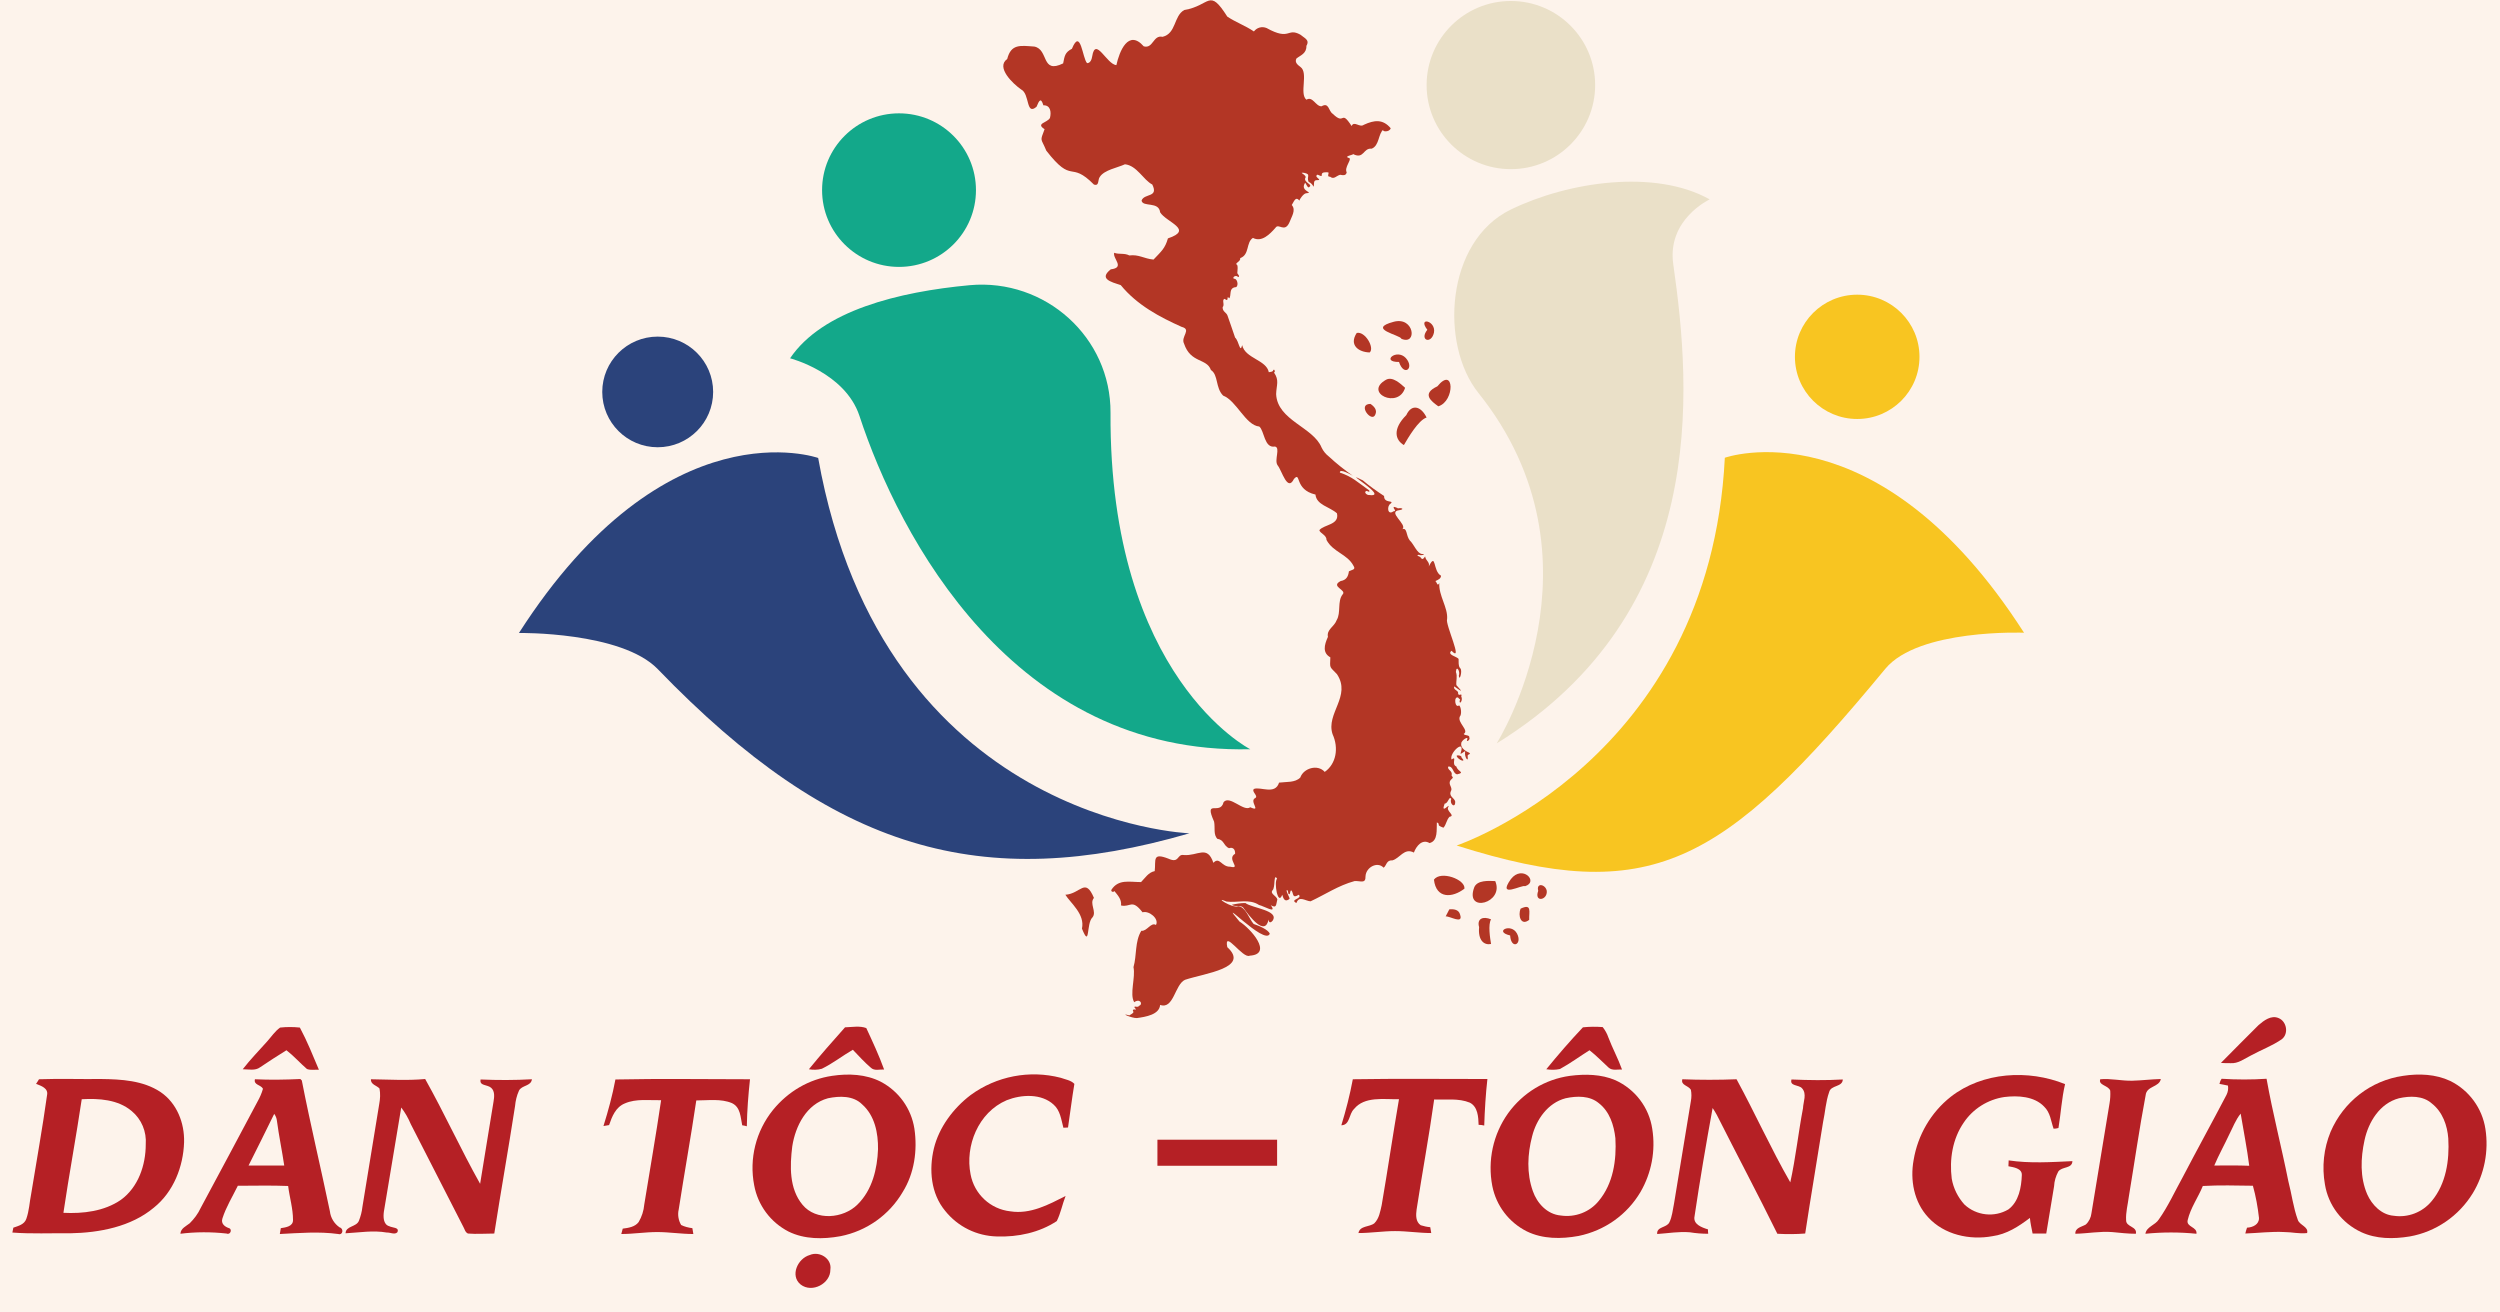
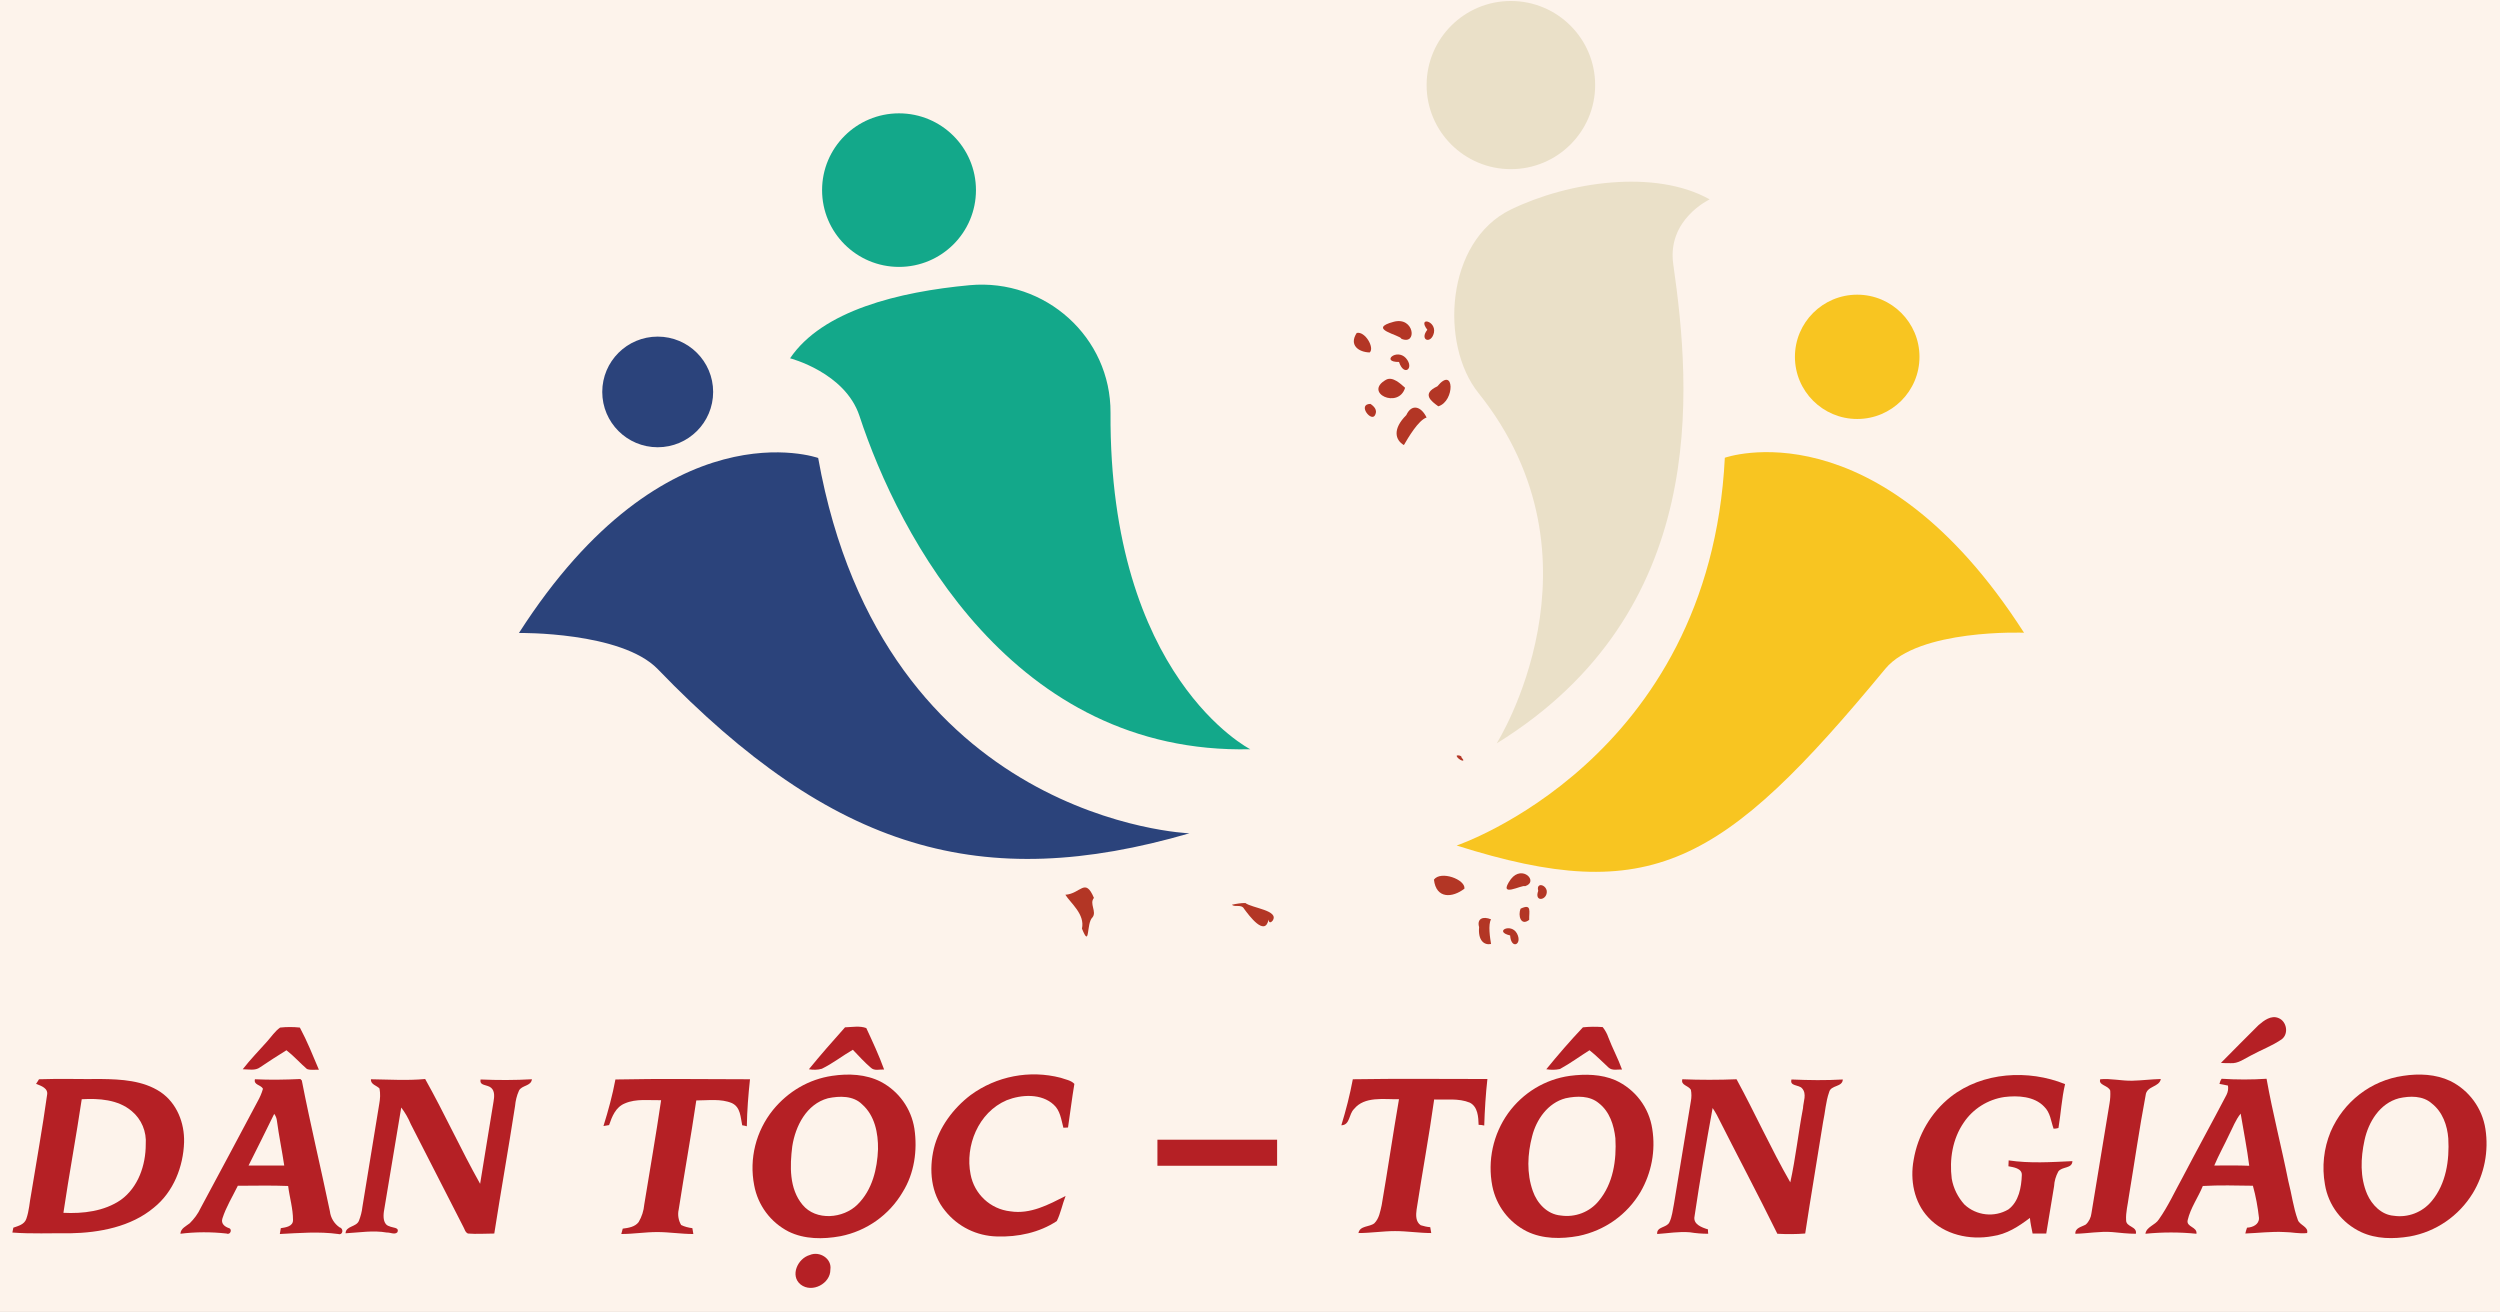
<svg xmlns="http://www.w3.org/2000/svg" width="101" height="53" viewBox="0 0 101 53" fill="none">
  <rect width="101" height="53" fill="#A8A8A8" />
  <g id="Desktop op 9">
-     <rect width="1923" height="4552.03" transform="translate(-411 -3524)" fill="white" />
    <g id="Frame 513910">
      <rect width="1923" height="429" transform="translate(-411 -19.97)" fill="#FDF3EB" />
      <g id="Frame 513909">
        <g id="Frame 513847">
          <g id="logo-dan-toc-ton-giao" clip-path="url(#clip0_2390_2368)">
            <path id="Vector" d="M36.32 10.783C38.037 10.783 39.429 9.394 39.429 7.681C39.429 5.968 38.037 4.579 36.32 4.579C34.604 4.579 33.212 5.968 33.212 7.681C33.212 9.394 34.604 10.783 36.32 10.783Z" fill="#13A88A" />
            <path id="Vector_2" d="M26.571 18.069C27.808 18.069 28.811 17.069 28.811 15.834C28.811 14.6 27.808 13.599 26.571 13.599C25.334 13.599 24.331 14.6 24.331 15.834C24.331 17.069 25.334 18.069 26.571 18.069Z" fill="#2B437B" />
            <path id="Vector_3" d="M50.51 30.269C50.51 30.269 44.806 27.374 44.865 16.681C44.885 13.628 42.231 11.245 39.182 11.521C36.31 11.787 33.221 12.545 31.919 14.475C31.919 14.475 34.139 15.046 34.721 16.799C36.32 21.673 40.948 30.496 50.51 30.269Z" fill="#13A88A" />
            <path id="Vector_4" d="M48.053 33.666C48.053 33.666 35.688 33.213 33.054 18.502C33.054 18.502 26.906 16.307 20.966 25.572C20.966 25.572 25.1 25.513 26.571 27.03C33.666 34.385 39.685 36.098 48.053 33.666Z" fill="#2B437B" />
            <path id="Vector_5" d="M61.039 6.834C62.919 6.834 64.444 5.313 64.444 3.437C64.444 1.561 62.919 0.04 61.039 0.04C59.159 0.04 57.635 1.561 57.635 3.437C57.635 5.313 59.159 6.834 61.039 6.834Z" fill="#EAE0C8" />
            <path id="Vector_6" d="M75.031 16.927C76.421 16.927 77.547 15.803 77.547 14.416C77.547 13.029 76.421 11.905 75.031 11.905C73.641 11.905 72.515 13.029 72.515 14.416C72.515 15.803 73.641 16.927 75.031 16.927Z" fill="#F8C521" />
            <path id="Vector_7" d="M60.466 30.033C60.466 30.033 65.134 22.628 59.726 15.873C58.167 13.924 58.394 9.759 61.029 8.469C63.377 7.327 66.88 6.824 69.071 8.055C69.071 8.055 67.334 8.863 67.601 10.684C68.331 15.775 69.071 24.716 60.466 30.033Z" fill="#EAE0C8" />
            <path id="Vector_8" d="M58.848 34.159C58.848 34.159 69.071 30.722 69.683 18.493C69.683 18.493 75.83 16.297 81.77 25.562C81.77 25.562 77.508 25.395 76.166 27.02C69.584 34.986 66.692 36.64 58.848 34.159Z" fill="#F8C521" />
-             <path id="Vector_9" d="M56.184 5.18C55.868 4.806 55.523 4.845 55.098 5.042C54.931 5.17 54.704 4.865 54.605 5.091C54.151 4.392 54.348 5.091 53.845 4.599C53.667 4.491 53.697 4.117 53.391 4.294C53.154 4.304 53.036 3.87 52.779 4.028C52.483 3.792 52.868 2.945 52.542 2.708C52.424 2.62 52.296 2.521 52.375 2.364C52.533 2.236 52.789 2.167 52.779 1.852C52.927 1.606 52.691 1.537 52.533 1.399C51.99 1.103 52.128 1.665 51.171 1.133C50.983 1.054 50.776 1.113 50.658 1.271C50.312 1.035 49.918 0.897 49.582 0.67C48.832 -0.511 48.911 0.227 47.846 0.404C47.411 0.641 47.53 1.35 46.967 1.488C46.582 1.399 46.592 1.98 46.207 1.872C45.586 1.163 45.221 2.078 45.102 2.63C44.717 2.61 44.254 1.458 44.125 2.275C44.106 2.393 44.056 2.551 43.918 2.551C43.731 2.364 43.661 1.103 43.306 1.97C43.02 2.118 43.01 2.265 42.951 2.561C42.053 3.004 42.379 2 41.787 1.881C41.224 1.842 40.849 1.763 40.691 2.384C40.218 2.718 40.928 3.388 41.254 3.614C41.609 3.792 41.441 4.688 41.876 4.313C41.984 4.048 42.053 3.929 42.152 4.254C42.448 4.245 42.477 4.54 42.418 4.766C42.31 4.963 41.826 4.983 42.201 5.219C42.004 5.741 42.053 5.554 42.27 6.086C43.356 7.484 43.208 6.46 44.194 7.455C44.421 7.533 44.342 7.258 44.431 7.149C44.609 6.864 45.152 6.775 45.448 6.637C45.931 6.687 46.188 7.267 46.553 7.455C46.819 7.996 46.227 7.799 46.119 8.104C46.168 8.38 46.819 8.124 46.869 8.577C47.115 8.981 48.25 9.276 47.184 9.631C47.066 10.044 46.918 10.152 46.602 10.487C46.207 10.448 46.01 10.271 45.625 10.32C45.418 10.212 45.211 10.29 45.013 10.212C44.944 10.448 45.467 10.812 44.875 10.881C44.392 11.265 44.865 11.383 45.28 11.521C45.941 12.329 46.859 12.811 47.737 13.205C48.161 13.313 47.688 13.599 47.836 13.884C48.102 14.682 48.753 14.465 48.921 14.948C49.227 15.145 49.099 15.667 49.414 15.982C49.957 16.189 50.322 17.183 50.875 17.232C51.082 17.4 51.072 18.119 51.506 18.04C51.743 18.079 51.467 18.591 51.615 18.798C51.793 19.015 52.01 19.891 52.276 19.349C52.572 19.024 52.276 19.782 53.145 19.98C53.184 20.403 53.717 20.472 54.013 20.738C54.121 21.21 53.5 21.181 53.302 21.417C53.322 21.545 53.598 21.614 53.589 21.811C53.855 22.313 54.437 22.382 54.684 22.864C54.792 23.022 54.595 23.022 54.496 23.081C54.467 23.298 54.388 23.436 54.161 23.475C53.727 23.701 54.427 23.829 54.24 24.017C54.023 24.292 54.181 24.755 54.003 25.05C53.904 25.326 53.589 25.425 53.648 25.73C53.49 26.075 53.431 26.38 53.746 26.557C53.727 27.02 53.707 26.912 54.013 27.236C54.605 28.123 53.559 28.822 53.835 29.659C54.092 30.22 53.983 30.86 53.519 31.185C53.233 30.86 52.661 31.037 52.533 31.411C52.325 31.628 51.96 31.579 51.674 31.618C51.516 32.13 50.914 31.766 50.658 31.874C50.549 31.983 50.845 32.15 50.717 32.239C50.441 32.357 50.993 32.829 50.51 32.613C50.243 32.81 49.681 32.111 49.434 32.406C49.296 32.967 48.625 32.239 49.049 33.194C49.099 33.44 49.01 33.725 49.188 33.893C49.454 33.922 49.434 34.178 49.651 34.267C49.829 34.208 49.908 34.336 49.898 34.493C49.533 34.7 50.174 35.124 49.701 35.015C49.345 35.025 49.276 34.592 49.02 34.858C48.773 34.119 48.388 34.592 47.826 34.543C47.54 34.493 47.658 34.897 47.204 34.69C46.543 34.434 46.701 34.739 46.651 35.193C46.395 35.242 46.257 35.478 46.099 35.636C45.625 35.636 45.191 35.508 44.905 35.941C44.865 36.01 44.964 36.069 45.023 36C45.152 36.167 45.319 36.325 45.29 36.581C45.675 36.669 45.724 36.295 46.158 36.857C46.425 36.778 46.839 37.122 46.701 37.369C46.503 37.241 46.336 37.634 46.109 37.605C45.842 38.038 45.931 38.599 45.793 39.072C45.882 39.486 45.625 40.175 45.823 40.49C46.059 40.313 46.197 40.579 46.01 40.638C45.99 40.707 45.872 40.657 45.842 40.667C45.793 40.726 45.941 40.756 45.862 40.795C45.793 40.746 45.734 40.825 45.793 40.874C45.793 40.943 45.675 40.982 45.625 41.022C45.201 40.904 45.724 41.14 45.931 41.13C46.286 41.081 46.839 40.992 46.869 40.598C47.421 40.795 47.461 39.771 47.875 39.584C48.674 39.318 50.51 39.111 49.582 38.265C49.434 37.516 50.214 38.757 50.49 38.609C51.447 38.55 50.52 37.506 50.076 37.231C49.079 36.049 51.112 38.235 51.299 37.723C51.24 37.556 50.855 37.398 50.648 37.329C50.46 37.122 50.332 36.64 50.026 36.61C49.789 36.719 48.99 36.177 49.553 36.423C49.987 36.482 50.46 36.295 50.865 36.561C51.053 36.601 51.615 36.945 51.339 36.571C51.585 36.709 51.546 36.551 51.605 36.335C51.566 36.187 51.299 36.108 51.408 35.97C51.536 35.862 51.437 35.252 51.595 35.498C51.457 35.616 51.625 36.63 51.802 36.148C51.852 36.315 51.911 36.463 52.099 36.315C52.099 36.236 51.97 36.059 51.98 35.961C52.059 35.941 52.02 36.118 52.079 36.128C52.138 36.138 52.108 35.98 52.167 35.97C52.276 36.069 52.177 36.325 52.473 36.148C52.631 36.315 52.079 36.335 52.375 36.482C52.483 36.167 52.74 36.404 52.947 36.413C53.539 36.138 54.072 35.773 54.723 35.596C54.96 35.577 55.177 35.724 55.167 35.399C55.187 35.035 55.651 34.789 55.898 35.055C56.016 34.976 56.006 34.739 56.253 34.759C56.549 34.681 56.736 34.237 57.121 34.444C57.22 34.178 57.457 33.883 57.753 34.06C58.108 33.971 58.029 33.509 58.049 33.223C58.236 33.322 57.97 33.312 58.315 33.44C58.434 33.312 58.434 33.125 58.562 32.997C58.818 32.957 58.404 32.76 58.513 32.603C58.601 32.406 58.187 32.947 58.364 32.465C58.513 32.465 58.542 32.13 58.631 32.278C58.542 32.475 58.809 32.691 58.789 32.376C58.759 32.239 58.513 32.17 58.621 31.953C58.7 31.805 58.473 31.677 58.611 31.51C58.7 31.401 58.73 31.461 58.641 31.323C58.71 31.145 58.443 31.096 58.513 30.968C58.72 30.949 58.69 31.254 58.868 31.283C59.213 31.205 58.888 31.175 58.838 30.968C58.611 30.88 58.888 30.515 58.641 30.683C58.542 30.417 59.203 29.826 59.016 30.407C58.947 30.555 59.223 30.279 59.193 30.368C59.144 30.565 59.341 30.86 59.292 30.535C59.292 30.456 59.489 30.476 59.312 30.387C59.203 30.348 58.996 30.2 59.035 30.033C59.026 29.915 59.371 29.688 59.263 29.905C59.253 29.994 59.41 29.875 59.361 29.797C59.381 29.678 59.164 29.728 59.134 29.649C59.371 29.511 58.868 29.196 58.976 28.95C59.065 28.861 59.026 28.546 58.947 28.497C58.779 28.635 58.72 28.113 58.907 28.182C58.947 28.251 59.035 28.251 58.966 28.31C58.966 28.507 59.114 28.27 59.035 28.142C59.085 27.955 58.927 28.162 58.907 28.014C58.937 27.886 58.7 27.886 58.749 27.729C59.035 27.926 59.144 28.014 58.838 27.68C58.818 27.522 58.888 27.325 58.818 27.148C58.838 26.843 59.006 27.138 58.937 27.296C58.957 27.571 59.105 27.069 58.986 26.99C58.907 26.892 58.937 26.744 58.927 26.626C58.888 26.527 58.434 26.459 58.641 26.291C59.144 26.813 58.374 25.208 58.463 25.011C58.503 24.548 58.118 24.066 58.147 23.554C58.069 23.711 58.059 23.534 57.989 23.475C58.098 23.426 58.217 23.377 58.217 23.258C57.881 23.081 58.029 22.284 57.723 22.884C57.772 22.697 57.605 22.668 57.575 22.48C57.506 22.569 57.467 22.648 57.378 22.5C57.309 22.471 57.19 22.431 57.328 22.412C57.398 22.471 57.654 22.372 57.447 22.382C57.24 22.352 57.131 21.998 56.953 21.831C56.795 21.624 56.855 21.309 56.657 21.378C56.874 21.191 56.016 20.669 56.539 20.61C56.766 20.57 56.618 20.501 56.47 20.541C56.49 20.521 56.282 20.462 56.312 20.482C56.253 20.531 56.46 20.649 56.292 20.659C56.055 20.836 56.016 20.442 56.184 20.344C56.342 20.196 55.907 20.354 55.917 20.038C55.621 19.842 55.325 19.635 55.059 19.408C54.072 18.906 56.164 20.108 55.325 19.999C55.236 20.019 55.069 19.881 55.207 19.832C55.246 19.832 55.355 19.92 55.315 19.812C54.842 19.477 54.635 19.261 54.131 19.093C54.111 18.906 54.585 19.182 54.654 19.221C54.319 18.985 53.993 18.729 53.697 18.453C53.569 18.355 53.46 18.227 53.391 18.079C53.056 17.252 51.605 16.986 51.556 15.923C51.566 15.558 51.694 15.371 51.467 15.046C51.536 15.056 51.487 14.869 51.437 14.958C51.437 15.027 51.299 15.027 51.26 15.037C51.161 14.534 50.303 14.485 50.184 13.944C50.095 14.298 50.056 13.776 49.898 13.638C49.779 13.303 49.701 13.047 49.592 12.752C49.553 12.624 49.385 12.595 49.395 12.407C49.493 12.319 49.345 12.112 49.474 12.073C49.681 12.24 49.523 11.886 49.661 12.053C49.76 11.945 49.622 11.62 49.937 11.6C50.056 11.531 49.977 11.226 49.849 11.265C49.76 11.177 49.977 11.098 50.016 11.196C50.125 11.167 49.987 11.068 49.987 11.029C49.987 10.989 50.036 10.674 49.947 10.684C49.918 10.605 50.125 10.566 50.105 10.428C50.49 10.29 50.332 9.798 50.618 9.611C50.974 9.798 51.299 9.463 51.526 9.207C51.654 8.991 51.901 9.434 52.099 8.971C52.167 8.774 52.375 8.488 52.187 8.282C52.256 8.193 52.335 7.898 52.493 8.104C52.503 8.055 52.651 7.829 52.76 7.809C53.125 7.779 52.523 7.74 52.71 7.415C52.74 7.287 52.819 7.671 52.908 7.543C53.036 7.455 52.671 7.366 52.73 7.199C52.839 7.071 52.414 6.952 52.681 6.982C52.987 7.041 52.77 7.139 52.868 7.346C52.957 7.386 53.026 7.455 53.066 7.543C53.115 7.445 53.026 7.267 53.223 7.277C53.421 7.287 53.154 7.169 53.184 7.11C53.194 6.972 53.361 7.169 53.401 7.09C53.371 6.933 53.559 6.962 53.658 6.962C53.717 6.992 53.579 7.149 53.736 7.139C53.894 7.267 53.983 7.1 54.141 7.061C54.25 7.08 54.378 7.11 54.407 6.962C54.299 6.775 54.615 6.44 54.516 6.391C54.24 6.312 54.684 6.263 54.664 6.224C55.108 6.45 55.069 5.968 55.414 6.007C55.73 5.889 55.681 5.387 55.888 5.239C55.819 5.328 56.144 5.347 56.184 5.18Z" fill="#B33625" />
            <path id="Vector_10" d="M59.045 30.604C59.075 30.525 58.838 30.486 58.848 30.545C58.907 30.703 59.272 30.84 59.045 30.604Z" fill="#B33625" />
            <path id="Vector_11" d="M51.25 37.152C51.26 37.28 51.329 37.3 51.417 37.191C51.684 36.778 50.589 36.689 50.312 36.482C50.125 36.482 49.947 36.512 49.77 36.551C49.888 36.669 50.154 36.512 50.263 36.719C50.46 36.985 51.102 37.861 51.25 37.152Z" fill="#B33625" />
            <path id="Vector_12" d="M44.195 36.276C43.997 36.502 44.323 36.837 44.135 37.063C43.879 37.3 44.047 38.353 43.711 37.516C43.839 36.935 43.257 36.492 43.04 36.148C43.662 36.108 43.839 35.429 44.195 36.276Z" fill="#B33625" />
            <path id="Vector_13" d="M57.931 35.537C58.02 36.325 58.681 36.276 59.164 35.901C59.204 35.527 58.207 35.163 57.931 35.537Z" fill="#B33625" />
-             <path id="Vector_14" d="M58.552 36.738L58.404 37.024C58.552 36.994 59.135 37.368 58.986 36.945C58.937 36.748 58.73 36.719 58.552 36.738Z" fill="#B33625" />
            <path id="Vector_15" d="M61.038 35.518C60.466 36.325 61.502 35.724 61.611 35.803C62.183 35.626 61.502 34.917 61.038 35.518Z" fill="#B33625" />
            <path id="Vector_16" d="M59.756 37.457C59.706 37.999 59.963 38.196 60.239 38.137C60.2 37.91 60.111 37.349 60.239 37.142C59.914 37.004 59.657 37.113 59.756 37.457Z" fill="#B33625" />
            <path id="Vector_17" d="M62.144 35.99C61.967 36.473 62.529 36.374 62.489 35.99C62.44 35.724 62.055 35.645 62.144 35.99Z" fill="#B33625" />
-             <path id="Vector_18" d="M59.558 35.852C59.164 36.916 60.792 36.482 60.407 35.596C60.16 35.586 59.677 35.547 59.558 35.852Z" fill="#B33625" />
            <path id="Vector_19" d="M61.434 36.709C61.315 36.985 61.444 37.428 61.779 37.162C61.769 36.827 61.898 36.492 61.434 36.709Z" fill="#B33625" />
            <path id="Vector_20" d="M61.009 37.792C61.048 38.383 61.522 38.156 61.285 37.713C61.048 37.27 60.328 37.635 61.009 37.792Z" fill="#B33625" />
            <path id="Vector_21" d="M56.52 14.623C56.717 15.233 57.161 14.879 56.796 14.465C56.421 14.062 55.77 14.633 56.52 14.623Z" fill="#B33625" />
            <path id="Vector_22" d="M54.812 13.451C54.487 13.944 54.891 14.229 55.336 14.239C55.543 14.052 55.148 13.372 54.812 13.451Z" fill="#B33625" />
            <path id="Vector_23" d="M55.365 16.317C54.812 16.326 55.424 17.104 55.562 16.75C55.651 16.563 55.513 16.415 55.365 16.317Z" fill="#B33625" />
            <path id="Vector_24" d="M56.312 12.998C55.187 13.294 56.579 13.53 56.618 13.688C57.269 13.963 57.141 12.782 56.312 12.998Z" fill="#B33625" />
            <path id="Vector_25" d="M56.815 16.77C56.253 17.331 56.361 17.774 56.717 17.981C56.884 17.695 57.299 16.976 57.634 16.868C57.417 16.415 57.032 16.297 56.815 16.77Z" fill="#B33625" />
            <path id="Vector_26" d="M58.069 15.608C57.417 15.913 57.822 16.208 58.108 16.415C58.789 16.208 58.759 14.761 58.069 15.608Z" fill="#B33625" />
            <path id="Vector_27" d="M55.996 15.342C55.069 15.864 56.5 16.543 56.766 15.667C56.589 15.509 56.263 15.194 55.996 15.342Z" fill="#B33625" />
            <path id="Vector_28" d="M57.664 13.323C57.329 13.747 57.822 13.924 57.931 13.441C58.029 12.949 57.25 12.782 57.664 13.323Z" fill="#B33625" />
            <path id="Vector_29" d="M91.244 41.416C91.461 41.228 91.757 41.002 92.053 41.13C92.379 41.258 92.478 41.76 92.182 41.987C91.797 42.252 91.363 42.41 90.948 42.636C90.682 42.764 90.425 42.981 90.1 42.952C89.971 42.952 89.853 42.952 89.725 42.942C90.248 42.42 90.741 41.908 91.244 41.416Z" fill="#B52025" />
            <path id="Vector_30" d="M10.792 42.075C10.96 41.888 11.108 41.662 11.315 41.514C11.582 41.485 11.848 41.485 12.115 41.514C12.411 42.066 12.638 42.637 12.884 43.218C12.726 43.208 12.559 43.247 12.401 43.188C12.115 42.942 11.878 42.666 11.572 42.43C11.217 42.647 10.861 42.883 10.506 43.119C10.309 43.267 10.052 43.198 9.806 43.198C10.112 42.804 10.467 42.44 10.792 42.075Z" fill="#B52025" />
            <path id="Vector_31" d="M32.679 43.198C33.152 42.617 33.646 42.056 34.139 41.504C34.425 41.495 34.741 41.435 34.998 41.534C35.254 42.085 35.511 42.637 35.718 43.208C35.531 43.198 35.323 43.277 35.175 43.129C34.919 42.912 34.692 42.656 34.455 42.41C34.031 42.656 33.646 42.962 33.202 43.178C33.034 43.227 32.856 43.227 32.679 43.198Z" fill="#B52025" />
            <path id="Vector_32" d="M62.47 43.198C62.943 42.617 63.437 42.046 63.95 41.504C64.216 41.475 64.483 41.475 64.749 41.494C64.848 41.622 64.927 41.76 64.976 41.908C65.144 42.351 65.371 42.765 65.529 43.208C65.361 43.198 65.134 43.267 64.986 43.129C64.729 42.893 64.493 42.647 64.216 42.43C63.822 42.676 63.437 42.962 63.022 43.188C62.845 43.227 62.657 43.227 62.47 43.198Z" fill="#B52025" />
            <path id="Vector_33" d="M33.617 43.464C34.278 43.365 34.978 43.395 35.58 43.7C36.31 44.084 36.814 44.783 36.942 45.6C37.07 46.467 36.942 47.402 36.468 48.16C35.925 49.086 35.008 49.736 33.952 49.943C33.251 50.071 32.501 50.071 31.86 49.756C31.13 49.382 30.617 48.692 30.469 47.885C30.261 46.812 30.538 45.699 31.229 44.842C31.84 44.094 32.679 43.602 33.617 43.464ZM33.449 44.37C32.58 44.606 32.136 45.492 32.008 46.309C31.909 47.107 31.88 48.023 32.422 48.673C32.965 49.332 34.07 49.234 34.643 48.663C35.245 48.072 35.442 47.215 35.472 46.428C35.481 45.778 35.343 45.069 34.83 44.616C34.475 44.261 33.922 44.271 33.449 44.37Z" fill="#B52025" />
            <path id="Vector_34" d="M39.211 44.242C40.257 43.474 41.599 43.218 42.852 43.542C43.04 43.611 43.267 43.641 43.405 43.789C43.306 44.37 43.237 44.96 43.148 45.551C43.109 45.551 43.01 45.561 42.961 45.561C42.872 45.226 42.833 44.862 42.566 44.626C42.073 44.173 41.273 44.212 40.672 44.448C39.517 44.941 38.984 46.3 39.211 47.442C39.359 48.239 40.01 48.85 40.819 48.938C41.629 49.066 42.369 48.663 43.05 48.318C42.921 48.643 42.852 49.017 42.694 49.332C41.994 49.795 41.125 49.982 40.277 49.953C39.458 49.933 38.698 49.559 38.185 48.919C37.603 48.219 37.524 47.245 37.731 46.388C37.938 45.551 38.501 44.783 39.211 44.242Z" fill="#B52025" />
            <path id="Vector_35" d="M63.427 43.464C64.039 43.385 64.69 43.395 65.262 43.641C66.062 44.005 66.624 44.744 66.752 45.61C66.891 46.487 66.723 47.383 66.279 48.151C65.736 49.076 64.828 49.716 63.772 49.933C63.072 50.061 62.322 50.061 61.68 49.746C60.96 49.382 60.447 48.712 60.289 47.914C60.092 46.89 60.319 45.827 60.931 44.97C61.523 44.153 62.42 43.602 63.427 43.464ZM63.249 44.37C62.529 44.557 62.065 45.236 61.898 45.906C61.71 46.624 61.671 47.402 61.927 48.121C62.095 48.604 62.499 49.057 63.052 49.106C63.634 49.194 64.226 48.968 64.591 48.515C65.174 47.816 65.312 46.871 65.262 45.984C65.203 45.463 65.035 44.911 64.591 44.567C64.226 44.261 63.703 44.271 63.249 44.37Z" fill="#B52025" />
            <path id="Vector_36" d="M78.811 44.31C80.094 43.306 81.949 43.198 83.429 43.798C83.291 44.379 83.261 44.98 83.162 45.571C83.093 45.59 83.034 45.6 82.965 45.6C82.857 45.295 82.837 44.95 82.58 44.704C82.186 44.291 81.525 44.251 80.972 44.32C80.311 44.419 79.709 44.793 79.334 45.354C78.88 46.014 78.752 46.841 78.85 47.619C78.919 48.013 79.097 48.367 79.363 48.663C79.847 49.116 80.577 49.194 81.14 48.86C81.564 48.544 81.663 47.964 81.682 47.471C81.692 47.196 81.337 47.156 81.14 47.117C81.14 47.058 81.15 46.94 81.15 46.88C82.008 47.008 82.867 46.949 83.725 46.91C83.715 47.225 83.301 47.117 83.153 47.333C83.054 47.52 82.995 47.717 82.985 47.924C82.886 48.554 82.768 49.204 82.669 49.834H82.117C82.077 49.628 82.028 49.421 82.008 49.204C81.554 49.549 81.071 49.864 80.488 49.943C79.581 50.11 78.544 49.884 77.903 49.184C77.321 48.564 77.163 47.668 77.311 46.861C77.479 45.856 78.011 44.941 78.811 44.31Z" fill="#B52025" />
            <path id="Vector_37" d="M97.086 43.464C97.727 43.365 98.408 43.395 98.99 43.671C99.75 44.045 100.283 44.773 100.411 45.61C100.549 46.506 100.372 47.432 99.898 48.21C99.336 49.126 98.408 49.766 97.352 49.953C96.691 50.061 96 50.061 95.388 49.776C94.609 49.411 94.066 48.692 93.928 47.855C93.8 47.137 93.879 46.398 94.155 45.728C94.678 44.508 95.783 43.651 97.086 43.464ZM96.918 44.37C96.138 44.576 95.684 45.335 95.527 46.063C95.369 46.792 95.339 47.56 95.635 48.249C95.823 48.673 96.207 49.076 96.701 49.116C97.283 49.204 97.865 48.978 98.24 48.525C98.822 47.826 98.961 46.881 98.911 45.994C98.872 45.472 98.684 44.921 98.24 44.576C97.885 44.261 97.362 44.271 96.918 44.37Z" fill="#B52025" />
            <path id="Vector_38" d="M1.576 43.602C2.414 43.572 3.253 43.602 4.092 43.592C4.901 43.602 5.779 43.651 6.48 44.114C7.151 44.567 7.457 45.374 7.437 46.142C7.407 47.127 7.013 48.151 6.213 48.791C5.296 49.559 4.023 49.805 2.829 49.825C2.049 49.815 1.28 49.854 0.5 49.795C0.51 49.756 0.53 49.657 0.539 49.598C0.737 49.529 0.984 49.47 1.062 49.244C1.181 48.909 1.191 48.574 1.26 48.23C1.477 46.9 1.714 45.581 1.901 44.242C1.96 43.966 1.664 43.867 1.457 43.789C1.487 43.739 1.556 43.641 1.576 43.602ZM3.302 44.409C3.075 45.935 2.789 47.462 2.562 48.998C3.352 49.037 4.21 48.938 4.881 48.476C5.592 47.964 5.888 47.058 5.888 46.241C5.927 45.719 5.72 45.217 5.315 44.882C4.763 44.419 3.993 44.37 3.302 44.409Z" fill="#B52025" />
            <path id="Vector_39" d="M10.299 43.602C10.911 43.631 11.522 43.621 12.134 43.592L12.193 43.651C12.539 45.423 12.963 47.186 13.328 48.938C13.358 49.204 13.506 49.441 13.723 49.588C13.891 49.628 13.861 49.913 13.664 49.854C12.884 49.746 12.085 49.815 11.305 49.854C11.315 49.795 11.335 49.687 11.345 49.618C11.542 49.588 11.838 49.549 11.838 49.293C11.838 48.82 11.7 48.387 11.641 47.914C10.96 47.885 10.289 47.905 9.608 47.905C9.391 48.348 9.134 48.761 8.986 49.224C8.917 49.431 9.075 49.559 9.253 49.618C9.391 49.657 9.312 49.904 9.154 49.835C8.532 49.766 7.901 49.766 7.289 49.844C7.299 49.628 7.516 49.539 7.664 49.421C7.842 49.244 8 49.037 8.108 48.801C8.878 47.373 9.647 45.925 10.407 44.498C10.496 44.34 10.575 44.163 10.624 43.986C10.536 43.818 10.239 43.838 10.299 43.602ZM11.078 45C10.733 45.699 10.397 46.388 10.042 47.087H11.483C11.394 46.487 11.266 45.876 11.187 45.276C11.177 45.177 11.137 45.079 11.078 45Z" fill="#B52025" />
            <path id="Vector_40" d="M14.986 43.602C15.707 43.611 16.447 43.661 17.177 43.592C17.956 44.98 18.617 46.438 19.397 47.826C19.585 46.713 19.752 45.6 19.94 44.498C19.969 44.32 19.999 44.084 19.841 43.946C19.683 43.808 19.358 43.877 19.417 43.611C20.108 43.641 20.798 43.641 21.489 43.602C21.459 43.887 21.075 43.838 20.966 44.064C20.877 44.261 20.828 44.468 20.808 44.685C20.542 46.408 20.236 48.121 19.969 49.835C19.614 49.835 19.259 49.864 18.904 49.835C18.785 49.776 18.775 49.657 18.716 49.559C18.006 48.17 17.305 46.802 16.595 45.413C16.496 45.177 16.368 44.951 16.21 44.744C15.983 46.142 15.736 47.55 15.509 48.948C15.48 49.155 15.48 49.47 15.726 49.539C15.855 49.608 16.151 49.578 16.052 49.785C15.943 49.894 15.766 49.785 15.628 49.795C15.075 49.697 14.522 49.795 13.96 49.825C13.97 49.52 14.404 49.578 14.503 49.313C14.572 49.135 14.621 48.948 14.641 48.761C14.868 47.373 15.095 45.984 15.322 44.596C15.361 44.389 15.371 44.183 15.332 43.976C15.233 43.858 14.966 43.818 14.986 43.602Z" fill="#B52025" />
            <path id="Vector_41" d="M24.863 43.611C26.669 43.572 28.485 43.602 30.3 43.602C30.232 44.232 30.182 44.862 30.172 45.502C30.113 45.482 30.054 45.472 29.985 45.462C29.916 45.147 29.926 44.734 29.57 44.566C29.126 44.379 28.613 44.458 28.13 44.458C27.913 45.925 27.646 47.402 27.419 48.869C27.37 49.076 27.409 49.303 27.518 49.49C27.656 49.559 27.814 49.598 27.972 49.618C27.982 49.677 28.001 49.795 28.011 49.854C27.518 49.854 27.034 49.775 26.551 49.775C26.067 49.775 25.584 49.854 25.1 49.854L25.159 49.637C25.386 49.608 25.653 49.569 25.801 49.372C25.929 49.155 26.008 48.909 26.028 48.663C26.255 47.264 26.502 45.856 26.709 44.448C26.225 44.458 25.702 44.379 25.248 44.576C24.873 44.724 24.725 45.108 24.607 45.453C24.548 45.462 24.439 45.482 24.38 45.492C24.577 44.862 24.745 44.242 24.863 43.611Z" fill="#B52025" />
            <path id="Vector_42" d="M54.654 43.602C56.46 43.572 58.276 43.592 60.091 43.592C60.022 44.212 59.983 44.842 59.963 45.472C59.884 45.453 59.815 45.443 59.736 45.443C59.726 45.128 59.706 44.714 59.381 44.547C58.927 44.36 58.414 44.438 57.94 44.419C57.733 45.906 57.457 47.383 57.23 48.869C57.2 49.086 57.19 49.362 57.398 49.5C57.526 49.539 57.654 49.569 57.782 49.578C57.792 49.638 57.812 49.756 57.822 49.815C57.338 49.815 56.855 49.736 56.361 49.736C55.868 49.736 55.384 49.815 54.881 49.815C54.94 49.51 55.325 49.578 55.523 49.421C55.72 49.224 55.759 48.948 55.819 48.692C56.065 47.264 56.273 45.837 56.519 44.409C55.907 44.419 55.128 44.281 54.704 44.803C54.486 45.01 54.546 45.453 54.19 45.462C54.378 44.852 54.536 44.232 54.654 43.602Z" fill="#B52025" />
            <path id="Vector_43" d="M67.966 43.602C68.686 43.631 69.427 43.631 70.157 43.602C70.907 44.98 71.548 46.408 72.328 47.767C72.545 46.782 72.653 45.758 72.841 44.773C72.851 44.507 73.009 44.192 72.801 43.966C72.673 43.818 72.288 43.887 72.377 43.611C73.078 43.641 73.758 43.651 74.449 43.611C74.439 43.926 73.966 43.828 73.897 44.123C73.758 44.517 73.739 44.931 73.65 45.344C73.413 46.841 73.157 48.338 72.93 49.834C72.555 49.864 72.18 49.864 71.805 49.844C71.015 48.239 70.167 46.644 69.358 45.039C69.298 44.941 69.249 44.842 69.19 44.764C68.923 46.221 68.677 47.678 68.46 49.135C68.39 49.46 68.746 49.588 69.002 49.667C69.002 49.726 69.002 49.785 69.012 49.844C68.765 49.844 68.519 49.825 68.272 49.785C67.828 49.746 67.394 49.825 66.95 49.854C66.92 49.549 67.335 49.608 67.443 49.382C67.552 49.165 67.581 48.87 67.631 48.623C67.858 47.245 68.085 45.866 68.311 44.488C68.341 44.33 68.341 44.173 68.311 44.025C68.203 43.848 67.897 43.848 67.966 43.602Z" fill="#B52025" />
            <path id="Vector_44" d="M84.85 43.602C85.274 43.562 85.708 43.671 86.142 43.661C86.527 43.651 86.912 43.602 87.297 43.592C87.238 43.927 86.724 43.867 86.685 44.242C86.428 45.6 86.231 46.989 86.004 48.348C85.965 48.663 85.876 48.978 85.895 49.293C85.886 49.578 86.35 49.539 86.29 49.844C85.965 49.844 85.649 49.805 85.333 49.776C84.84 49.736 84.336 49.835 83.843 49.844C83.833 49.598 84.1 49.569 84.267 49.47C84.396 49.352 84.475 49.185 84.494 49.017L85.225 44.577C85.254 44.409 85.264 44.242 85.254 44.064C85.185 43.848 84.761 43.848 84.85 43.602Z" fill="#B52025" />
            <path id="Vector_45" d="M89.754 43.582C90.356 43.621 90.967 43.621 91.569 43.582C91.816 44.97 92.171 46.329 92.448 47.717C92.586 48.239 92.645 48.771 92.832 49.283C92.901 49.5 93.276 49.559 93.207 49.815C92.891 49.854 92.596 49.775 92.29 49.775C91.767 49.746 91.234 49.815 90.711 49.834C90.73 49.756 90.75 49.677 90.78 49.598C91.007 49.588 91.273 49.47 91.263 49.204C91.214 48.761 91.135 48.328 91.017 47.904C90.346 47.895 89.665 47.875 88.994 47.914C88.806 48.377 88.5 48.791 88.382 49.293C88.313 49.578 88.777 49.559 88.737 49.844C88.056 49.775 87.365 49.775 86.675 49.844C86.714 49.559 87.07 49.5 87.218 49.263C87.593 48.732 87.859 48.141 88.175 47.57C88.757 46.457 89.369 45.344 89.951 44.232C90.01 44.114 90.03 43.986 90.01 43.858C89.902 43.828 89.783 43.818 89.665 43.789C89.684 43.72 89.704 43.651 89.754 43.582ZM90.059 45.837C89.862 46.26 89.635 46.664 89.457 47.087C89.931 47.087 90.395 47.077 90.869 47.097C90.78 46.398 90.642 45.699 90.523 44.99C90.316 45.246 90.207 45.551 90.059 45.837Z" fill="#B52025" />
            <path id="Vector_46" d="M32.718 50.701C33.113 50.533 33.616 50.849 33.547 51.292C33.557 51.853 32.807 52.257 32.343 51.892C31.909 51.538 32.225 50.839 32.718 50.701Z" fill="#B52025" />
            <path id="Vector_47" d="M51.595 46.044H46.76V47.097H51.595V46.044Z" fill="#B52025" />
          </g>
        </g>
      </g>
    </g>
  </g>
  <defs>
    <clipPath id="clip0_2390_2368">
      <rect width="100" height="52" fill="white" transform="translate(0.5 0.03)" />
    </clipPath>
  </defs>
</svg>